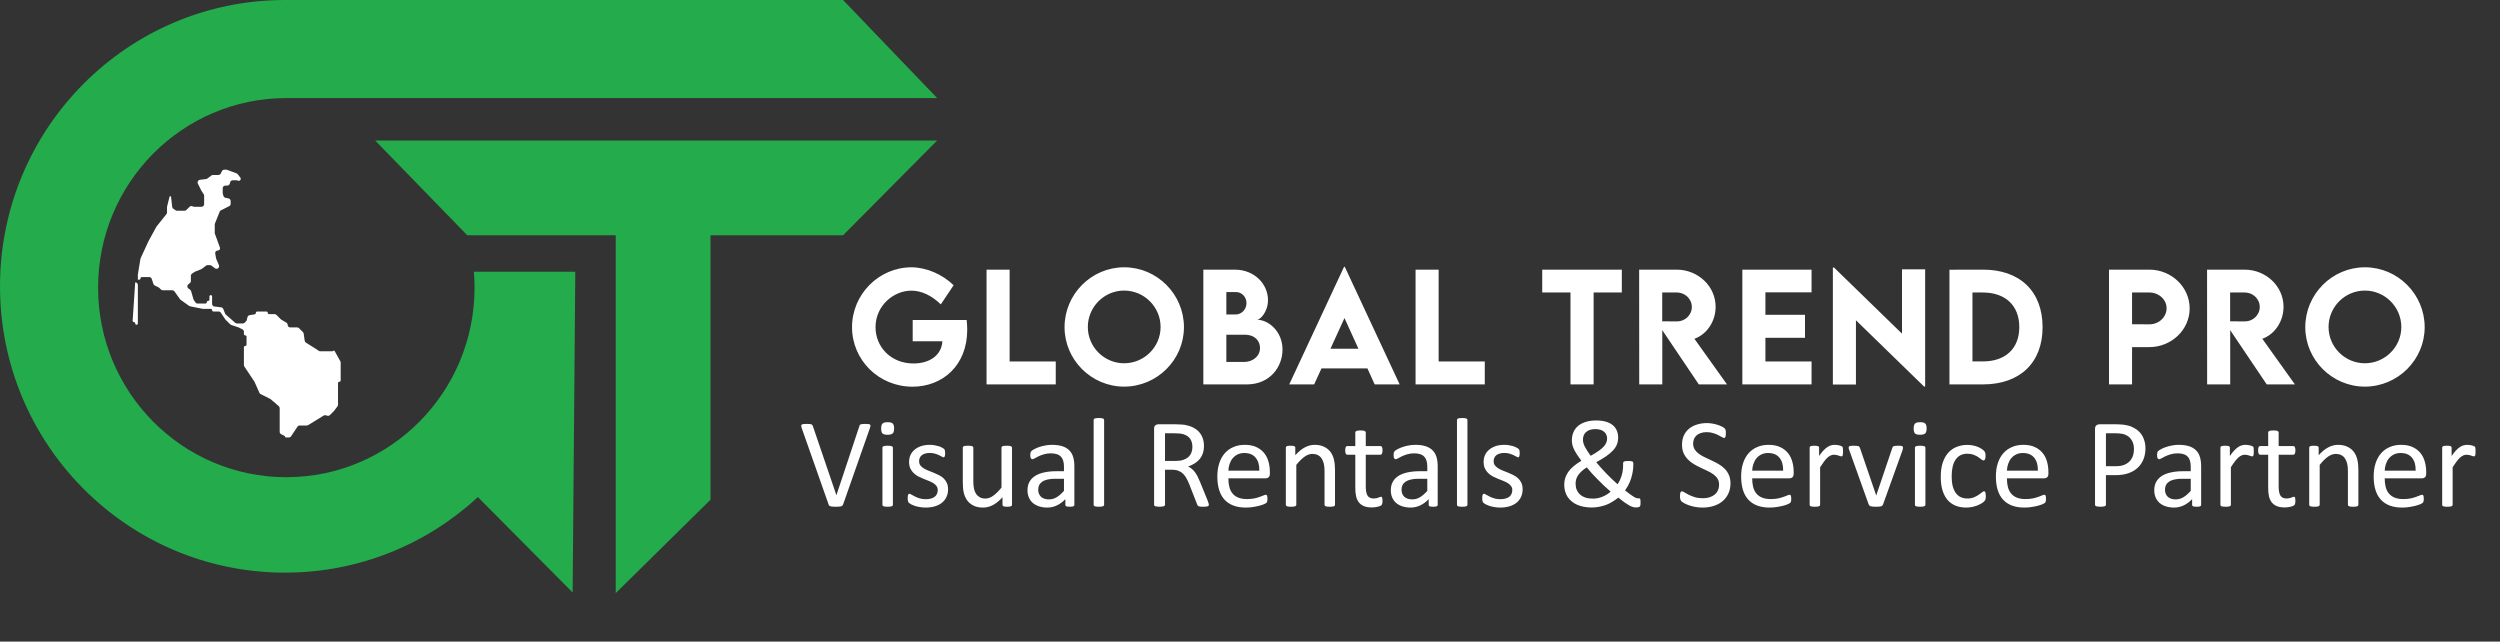
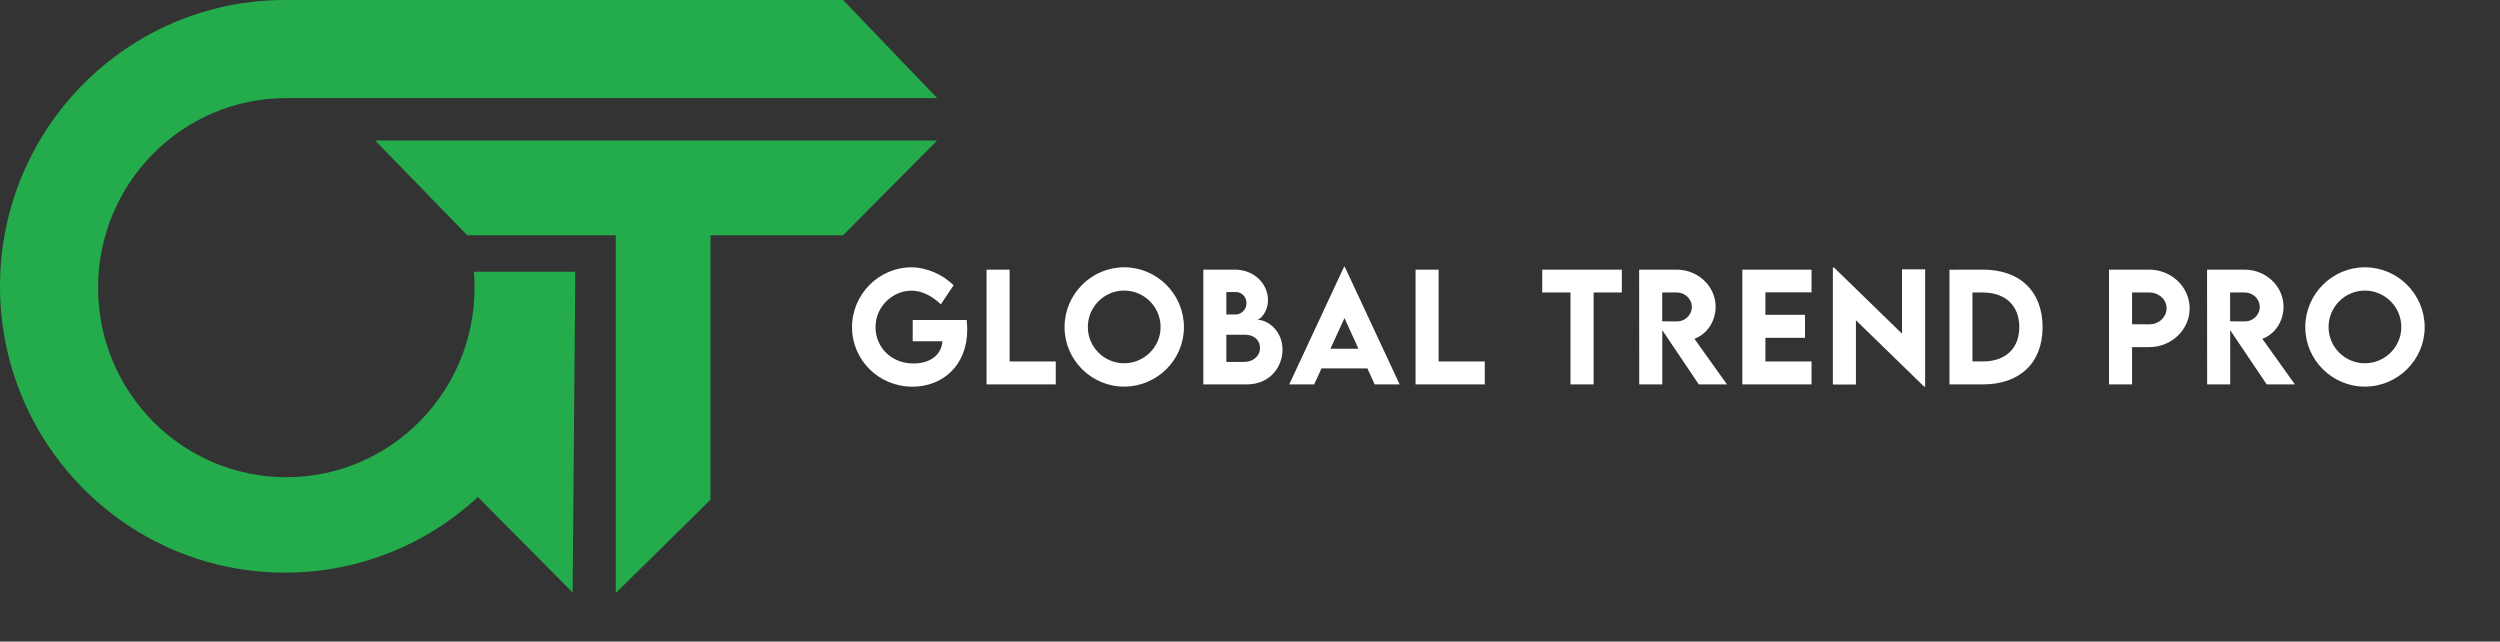
<svg xmlns="http://www.w3.org/2000/svg" width="943" height="242" viewBox="0 0 943 242" fill="none">
  <rect x="0" y="0" width="943" height="242" fill="#333333" stroke="none" />
-   <path d="M112.203 160.945L109.797 164.555C109.611 164.833 109.299 165 108.965 165H107.809C107.638 165 107.5 164.862 107.5 164.691C107.5 164.574 107.434 164.467 107.329 164.415L106.053 163.776C105.714 163.607 105.5 163.261 105.5 162.882V153.96C105.5 153.668 105.372 153.391 105.151 153.201L102.093 150.58C102.031 150.527 101.963 150.482 101.89 150.445L98.321 148.66C98.113 148.557 97.948 148.384 97.854 148.172L96.035 144.078C96.012 144.026 95.984 143.976 95.953 143.929L92.168 138.252C92.058 138.088 92 137.895 92 137.697V131C92 130.724 92.224 130.5 92.5 130.5C92.776 130.5 93 130.276 93 130V127C93 126.724 92.776 126.5 92.5 126.5C92.224 126.5 92 126.276 92 126V125.118C92 124.739 91.786 124.393 91.447 124.224L90.064 123.532C90.021 123.511 89.978 123.492 89.933 123.478L87.224 122.575C87.077 122.526 86.943 122.443 86.833 122.333L85.07 120.57C85.023 120.523 84.982 120.472 84.945 120.418L83.297 117.945C83.111 117.667 82.799 117.5 82.465 117.5H80.5C80.224 117.5 80 117.276 80 117C80 116.724 79.776 116.5 79.5 116.5H76.599C76.533 116.5 76.468 116.493 76.403 116.481L74 116L71.71 115.542C71.572 115.514 71.441 115.457 71.325 115.375L68.136 113.097C68.046 113.033 67.967 112.954 67.903 112.864L65.799 109.919C65.611 109.656 65.308 109.5 64.985 109.5H61.414C61.149 109.5 60.895 109.395 60.707 109.207L60.115 108.615C60.039 108.539 59.951 108.475 59.855 108.427L58.37 107.685C58.133 107.567 57.953 107.359 57.869 107.107L57.228 105.184C57.092 104.775 56.71 104.5 56.279 104.5H53.5C53.224 104.5 53 104.724 53 105C53 105.276 52.776 105.5 52.5 105.5H52L51 106.5C51.552 106.5 52 106.948 52 107.5V109.809V122C52 122.276 51.776 122.5 51.5 122.5C51.224 122.5 51 122.276 51 122V121.983C51 121.716 50.784 121.5 50.517 121.5C50.237 121.5 50.016 121.263 50.034 120.984L51 106.5L52 105.5V103.583C52 103.528 52.005 103.473 52.014 103.418L52.978 97.633C52.993 97.545 53.019 97.459 53.056 97.378L56 91L58.958 85.577C58.986 85.526 59.018 85.477 59.055 85.431L62.781 80.774C62.923 80.597 63 80.376 63 80.149V78.123C63 78.041 63.01 77.96 63.03 77.881L63.944 74.226C63.977 74.093 64.096 74 64.233 74C64.385 74 64.513 74.114 64.529 74.265L64.948 78.037C64.981 78.331 65.142 78.595 65.388 78.758L66.248 79.332C66.412 79.442 66.605 79.5 66.803 79.5H69.586C69.851 79.5 70.105 79.395 70.293 79.207L71.49 78.01C71.795 77.705 72.26 77.63 72.645 77.822L72.789 77.894C72.928 77.964 73.081 78 73.236 78H76C76.552 78 77 77.552 77 77V73.803C77 73.605 76.942 73.412 76.832 73.248L76 72L74.632 69.264C74.323 68.647 74.718 67.91 75.403 67.825L77.737 67.533C77.909 67.511 78.073 67.445 78.213 67.341L79.733 66.2C79.906 66.07 80.117 66 80.333 66H82.382C82.761 66 83.107 65.786 83.276 65.447L83.724 64.553C83.893 64.214 84.239 64 84.618 64H85.319C85.439 64 85.558 64.022 85.67 64.064L89.235 65.401C89.408 65.466 89.56 65.577 89.674 65.723L90.649 66.977C91.158 67.632 90.395 68.512 89.675 68.1C89.56 68.034 89.431 68 89.299 68H87.781C87.322 68 86.922 68.312 86.811 68.757L86.689 69.243C86.578 69.688 86.178 70 85.719 70H85C84.448 70 84 70.448 84 71V72.838C84 72.945 84.017 73.052 84.051 73.154L84.317 73.95C84.43 74.29 84.717 74.543 85.069 74.614L86.196 74.839C86.663 74.933 87 75.343 87 75.82V76.882C87 77.261 86.786 77.607 86.447 77.776L83.34 79.33C83.121 79.439 82.95 79.626 82.859 79.853L81.072 84.321C81.024 84.439 81 84.565 81 84.693V87.824C81 87.94 81.02 88.056 81.06 88.166L82.949 93.359C82.983 93.452 83 93.551 83 93.65C83 94.119 82.619 94.5 82.15 94.5H82.083C81.516 94.5 81.085 95.009 81.178 95.568L81.48 97.381C81.493 97.46 81.516 97.537 81.547 97.611L82.58 100.019C82.806 100.547 82.533 101.156 81.988 101.337C81.682 101.439 81.346 101.385 81.088 101.191L79.767 100.2C79.594 100.07 79.383 100 79.167 100H78.333C78.117 100 77.906 100.07 77.733 100.2L76.106 101.421C76.036 101.473 75.959 101.517 75.877 101.549L73.597 102.461C73.532 102.487 73.471 102.519 73.413 102.558L72.445 103.203C72.167 103.389 72 103.701 72 104.035V106C72 106.315 71.852 106.611 71.6 106.8L71.067 107.2C70.533 107.6 70.533 108.4 71.067 108.8L71.731 109.298C71.906 109.429 72.032 109.614 72.092 109.823L72.957 112.85C72.986 112.949 73.029 113.044 73.087 113.13L73.703 114.055C73.889 114.333 74.201 114.5 74.535 114.5H77H77.5C77.776 114.5 78 114.276 78 114C78 113.724 78.224 113.5 78.5 113.5C78.776 113.5 79 113.276 79 113V111.809C79 111.62 79.107 111.446 79.276 111.362C79.609 111.196 80 111.437 80 111.809V114.617C80 115.122 80.376 115.547 80.876 115.609L83.415 115.927C83.776 115.972 84.084 116.21 84.219 116.548L84.911 118.277C84.969 118.424 85.062 118.554 85.181 118.658L88.717 121.753C88.9 121.912 89.133 122 89.376 122H91.586C91.851 122 92.105 121.895 92.293 121.707L92.804 121.196C92.932 121.068 93.023 120.907 93.067 120.731L93.341 119.636C93.438 119.25 93.754 118.958 94.147 118.892L96.048 118.575C96.309 118.532 96.5 118.306 96.5 118.041C96.5 117.742 96.742 117.5 97.041 117.5H100.5C100.776 117.5 101 117.724 101 118C101 118.276 101.224 118.5 101.5 118.5H103.586C103.851 118.5 104.105 118.605 104.293 118.793L105.913 120.413C105.971 120.471 106.035 120.521 106.106 120.563L108.035 121.721C108.323 121.894 108.5 122.206 108.5 122.542C108.5 123.071 108.929 123.5 109.458 123.5H112.086C112.351 123.5 112.605 123.605 112.793 123.793L114.264 125.264C114.417 125.417 114.517 125.616 114.547 125.83L114.934 128.54C114.976 128.832 115.144 129.09 115.394 129.246L119 131.5L120.248 132.332C120.412 132.442 120.605 132.5 120.803 132.5H125.332C125.439 132.5 125.543 132.457 125.619 132.381C125.81 132.19 126.131 132.235 126.262 132.471L128.374 136.273C128.457 136.422 128.5 136.589 128.5 136.759V143.5C128.5 143.776 128.276 144 128 144C127.724 144 127.5 144.224 127.5 144.5V152.667C127.5 152.883 127.43 153.094 127.3 153.267L126.043 154.943C126.014 154.981 125.983 155.017 125.95 155.05L124.437 156.563C124.169 156.831 123.773 156.924 123.414 156.805L122.943 156.648C122.662 156.554 122.354 156.59 122.102 156.745L116.241 160.352C116.083 160.449 115.902 160.5 115.717 160.5H113.035C112.701 160.5 112.389 160.667 112.203 160.945Z" fill="white" />
  <path d="M0 108C0 167.647 48.129 216 107.5 216C135.565 216 161.119 205.195 180.263 187.5L216 223.5L217 102.5H178.754C178.917 104.478 179 106.479 179 108.5C179 147.988 147.212 180 108 180C68.788 180 37 147.988 37 108.5C37 69.012 68.788 37 108 37H353.5L318 0H107.5C48.129 0 0 48.353 0 108Z" fill="#23AB4C" />
  <path d="M232.257 223.715V88.754H213.298H176.258L141.5 53H200.035H353.5L318 88.754H268V188.5L232.257 223.715Z" fill="#23AB4C" />
  <path d="M364.624 120.696C364.758 121.958 364.839 123.167 364.839 124.348C364.839 137.937 355.466 145.859 344.187 145.859C331.431 145.859 321.387 135.762 321.387 123.408C321.387 111.028 331.484 100.823 343.865 100.823C349.478 100.876 355.466 103.455 359.709 107.59L354.875 114.814C351.492 111.511 347.625 109.631 343.757 109.631C337.043 109.631 330.249 115.325 330.249 123.408C330.249 130.928 336.104 137.104 344.563 137.104C350.74 137.104 355.171 133.936 355.466 128.726H344.268V120.696H364.624ZM380.83 136.353H398.232V145H372.129V101.709H380.83V136.353ZM424.025 145.833C411.672 145.833 401.547 135.735 401.547 123.408C401.547 110.974 411.672 100.823 424.052 100.823C436.432 100.823 446.584 110.974 446.584 123.408C446.584 135.735 436.432 145.833 424.025 145.833ZM424.025 137.024C431.598 137.024 437.775 130.874 437.775 123.354C437.775 115.781 431.598 109.604 424.025 109.604C416.479 109.604 410.329 115.781 410.329 123.354C410.329 130.874 416.479 137.024 424.025 137.024ZM474.203 120.615C478.366 120.615 483.763 124.912 483.763 131.868C483.763 138.259 479.171 145 470.255 145H453.9V101.709H465.717C473.397 101.709 478.285 107.349 478.285 113.176C478.285 117.769 475.25 120.615 474.203 120.615ZM466.254 110.168H462.575V118.628H466.093C468.16 118.628 470.175 116.855 470.175 114.331C470.175 111.887 468.268 110.168 466.254 110.168ZM469.45 136.514C472.269 136.514 475.277 134.58 475.277 131.25C475.277 128.752 473.558 126.255 469.423 126.255H462.575V136.514H469.45ZM518.526 145L515.787 138.958H498.465L495.699 145H486.3L506.978 100.635H507.247L527.953 145H518.526ZM501.849 131.545H512.403L507.14 119.971L501.849 131.545ZM542.654 136.353H560.057V145H533.953V101.709H542.654V136.353ZM611.75 101.709V110.33H601.115V145H592.387V110.33H581.726V101.709H611.75ZM651.428 145H640.793L627.016 124.536V145H618.315L618.288 101.709H632.414C640.497 101.709 647.131 107.939 647.131 115.728C647.131 121.287 643.774 126.147 639.128 127.786L651.428 145ZM626.989 110.33V121.206L632.575 121.233C635.529 121.26 638.161 118.87 638.161 115.781C638.161 112.693 635.502 110.33 632.575 110.33H626.989ZM683.317 110.276H665.914V118.735H680.846V127.41H665.914V136.353H683.317V145H657.213V101.709H683.317V110.276ZM717.435 101.602H726.163V145.806H725.76L700.06 120.803V145.054H691.358V100.903H691.788L717.435 125.852V101.602ZM747.928 101.709C761.92 101.682 770.46 109.9 770.46 123.408C770.46 136.836 761.92 145 747.928 145H735.333V101.736L747.928 101.709ZM747.982 136.326C756.495 136.326 761.678 131.438 761.678 123.381C761.678 115.271 756.468 110.33 747.901 110.33H744.007V136.326H747.982ZM795.513 145V101.709H810.713C819.092 101.709 825.94 108.289 825.94 116.345C825.94 124.375 819.092 130.928 810.713 130.928H804.214V145H795.513ZM810.713 122.334C814.311 122.361 817.239 119.622 817.239 116.265C817.239 112.988 814.311 110.33 810.713 110.33H804.214V122.307L810.713 122.334ZM865.644 145H855.009L841.232 124.536V145H832.531L832.504 101.709H846.63C854.714 101.709 861.347 107.939 861.347 115.728C861.347 121.287 857.99 126.147 853.344 127.786L865.644 145ZM841.205 110.33V121.206L846.791 121.233C849.745 121.26 852.377 118.87 852.377 115.781C852.377 112.693 849.719 110.33 846.791 110.33H841.205ZM892.028 145.833C879.674 145.833 869.55 135.735 869.55 123.408C869.55 110.974 879.674 100.823 892.055 100.823C904.435 100.823 914.586 110.974 914.586 123.408C914.586 135.735 904.435 145.833 892.028 145.833ZM892.028 137.024C899.601 137.024 905.778 130.874 905.778 123.354C905.778 115.781 899.601 109.604 892.028 109.604C884.481 109.604 878.332 115.781 878.332 123.354C878.332 130.874 884.481 137.024 892.028 137.024Z" fill="white" />
-   <path d="M318.019 190.282C317.955 190.458 317.867 190.601 317.755 190.713C317.644 190.825 317.484 190.912 317.277 190.976C317.085 191.04 316.83 191.08 316.511 191.096C316.208 191.128 315.825 191.144 315.363 191.144C315.012 191.144 314.701 191.136 314.43 191.12C314.174 191.12 313.951 191.104 313.76 191.072C313.568 191.04 313.401 191.008 313.257 190.976C313.13 190.928 313.018 190.872 312.922 190.809C312.827 190.745 312.747 190.673 312.683 190.593C312.635 190.498 312.587 190.386 312.54 190.258L302.419 161.5C302.291 161.149 302.22 160.869 302.204 160.662C302.204 160.439 302.275 160.271 302.419 160.16C302.562 160.048 302.794 159.976 303.113 159.944C303.432 159.912 303.862 159.896 304.405 159.896C304.851 159.896 305.202 159.912 305.458 159.944C305.729 159.96 305.936 160 306.08 160.064C306.223 160.128 306.327 160.215 306.391 160.327C306.47 160.423 306.542 160.55 306.606 160.71L315.482 186.765H315.506L324.144 160.758C324.191 160.582 324.247 160.439 324.311 160.327C324.375 160.215 324.486 160.128 324.646 160.064C324.806 160 325.029 159.96 325.316 159.944C325.603 159.912 325.986 159.896 326.464 159.896C326.959 159.896 327.35 159.92 327.637 159.968C327.924 160 328.115 160.072 328.211 160.184C328.323 160.295 328.362 160.463 328.331 160.686C328.315 160.893 328.243 161.173 328.115 161.523L318.019 190.282ZM336.8 190.402C336.8 190.529 336.768 190.641 336.705 190.737C336.641 190.817 336.537 190.888 336.394 190.952C336.25 191.016 336.051 191.064 335.795 191.096C335.54 191.128 335.213 191.144 334.814 191.144C334.432 191.144 334.113 191.128 333.857 191.096C333.602 191.064 333.395 191.016 333.235 190.952C333.092 190.888 332.988 190.817 332.924 190.737C332.876 190.641 332.853 190.529 332.853 190.402V168.869C332.853 168.757 332.876 168.653 332.924 168.558C332.988 168.462 333.092 168.382 333.235 168.318C333.395 168.255 333.602 168.207 333.857 168.175C334.113 168.143 334.432 168.127 334.814 168.127C335.213 168.127 335.54 168.143 335.795 168.175C336.051 168.207 336.25 168.255 336.394 168.318C336.537 168.382 336.641 168.462 336.705 168.558C336.768 168.653 336.8 168.757 336.8 168.869V190.402ZM337.255 161.595C337.255 162.52 337.079 163.15 336.729 163.485C336.378 163.82 335.732 163.988 334.791 163.988C333.865 163.988 333.227 163.828 332.876 163.509C332.542 163.174 332.374 162.552 332.374 161.643C332.374 160.718 332.549 160.088 332.9 159.753C333.251 159.418 333.897 159.25 334.838 159.25C335.764 159.25 336.394 159.418 336.729 159.753C337.079 160.072 337.255 160.686 337.255 161.595ZM357.616 184.54C357.616 185.641 357.408 186.622 356.994 187.483C356.595 188.344 356.021 189.07 355.271 189.66C354.521 190.25 353.628 190.697 352.591 191C351.555 191.303 350.414 191.455 349.17 191.455C348.404 191.455 347.671 191.391 346.969 191.263C346.283 191.152 345.661 191.008 345.103 190.833C344.56 190.641 344.098 190.45 343.715 190.258C343.332 190.051 343.053 189.868 342.877 189.708C342.702 189.549 342.574 189.325 342.495 189.038C342.415 188.751 342.375 188.36 342.375 187.866C342.375 187.563 342.391 187.307 342.423 187.1C342.455 186.893 342.495 186.725 342.542 186.598C342.59 186.47 342.654 186.382 342.734 186.334C342.83 186.271 342.933 186.239 343.045 186.239C343.22 186.239 343.476 186.35 343.811 186.574C344.161 186.781 344.584 187.012 345.079 187.268C345.589 187.523 346.187 187.762 346.873 187.985C347.559 188.193 348.348 188.296 349.242 188.296C349.912 188.296 350.518 188.225 351.06 188.081C351.602 187.938 352.073 187.73 352.472 187.459C352.87 187.172 353.174 186.813 353.381 186.382C353.604 185.952 353.716 185.441 353.716 184.851C353.716 184.245 353.556 183.735 353.237 183.32C352.934 182.905 352.528 182.538 352.017 182.219C351.507 181.9 350.932 181.621 350.294 181.382C349.656 181.127 348.994 180.863 348.309 180.592C347.639 180.321 346.977 180.018 346.323 179.683C345.685 179.332 345.111 178.91 344.6 178.415C344.09 177.921 343.675 177.33 343.356 176.645C343.053 175.959 342.901 175.137 342.901 174.18C342.901 173.335 343.061 172.529 343.38 171.764C343.715 170.982 344.209 170.304 344.863 169.73C345.517 169.14 346.331 168.669 347.304 168.318C348.293 167.967 349.441 167.792 350.749 167.792C351.323 167.792 351.897 167.84 352.472 167.936C353.046 168.031 353.564 168.151 354.027 168.294C354.489 168.438 354.88 168.597 355.199 168.773C355.534 168.932 355.781 169.076 355.941 169.204C356.116 169.331 356.228 169.443 356.276 169.539C356.34 169.634 356.38 169.746 356.396 169.874C356.427 169.985 356.451 170.129 356.467 170.304C356.499 170.48 356.515 170.695 356.515 170.95C356.515 171.221 356.499 171.461 356.467 171.668C356.451 171.859 356.411 172.019 356.348 172.146C356.3 172.274 356.236 172.37 356.156 172.434C356.076 172.481 355.989 172.505 355.893 172.505C355.75 172.505 355.542 172.418 355.271 172.242C355 172.067 354.649 171.883 354.218 171.692C353.788 171.485 353.277 171.293 352.687 171.118C352.113 170.942 351.451 170.854 350.701 170.854C350.031 170.854 349.441 170.934 348.931 171.094C348.42 171.237 347.998 171.453 347.663 171.74C347.344 172.011 347.096 172.338 346.921 172.721C346.761 173.104 346.682 173.518 346.682 173.965C346.682 174.587 346.841 175.113 347.16 175.544C347.479 175.959 347.894 176.326 348.404 176.645C348.915 176.964 349.497 177.251 350.151 177.506C350.805 177.761 351.467 178.024 352.137 178.295C352.823 178.567 353.493 178.87 354.146 179.205C354.816 179.54 355.407 179.946 355.917 180.425C356.427 180.903 356.834 181.478 357.137 182.147C357.456 182.817 357.616 183.615 357.616 184.54ZM381.733 190.402C381.733 190.529 381.701 190.641 381.637 190.737C381.589 190.817 381.494 190.888 381.35 190.952C381.207 191.016 381.015 191.064 380.776 191.096C380.553 191.128 380.273 191.144 379.938 191.144C379.572 191.144 379.269 191.128 379.029 191.096C378.806 191.064 378.623 191.016 378.479 190.952C378.351 190.888 378.264 190.817 378.216 190.737C378.168 190.641 378.144 190.529 378.144 190.402V187.555C376.916 188.91 375.704 189.899 374.507 190.521C373.311 191.144 372.099 191.455 370.871 191.455C369.435 191.455 368.223 191.215 367.234 190.737C366.261 190.258 365.471 189.612 364.865 188.799C364.259 187.969 363.82 187.012 363.549 185.928C363.294 184.827 363.167 183.495 363.167 181.932V168.869C363.167 168.741 363.19 168.637 363.238 168.558C363.302 168.462 363.414 168.382 363.573 168.318C363.733 168.239 363.94 168.191 364.195 168.175C364.451 168.143 364.77 168.127 365.152 168.127C365.535 168.127 365.854 168.143 366.109 168.175C366.365 168.191 366.564 168.239 366.708 168.318C366.867 168.382 366.979 168.462 367.042 168.558C367.106 168.637 367.138 168.741 367.138 168.869V181.406C367.138 182.666 367.226 183.679 367.401 184.444C367.593 185.194 367.872 185.84 368.239 186.382C368.622 186.909 369.1 187.323 369.674 187.626C370.249 187.914 370.918 188.057 371.684 188.057C372.673 188.057 373.654 187.706 374.627 187.004C375.616 186.303 376.661 185.274 377.761 183.918V168.869C377.761 168.741 377.785 168.637 377.833 168.558C377.897 168.462 378.008 168.382 378.168 168.318C378.327 168.239 378.527 168.191 378.766 168.175C379.021 168.143 379.348 168.127 379.747 168.127C380.13 168.127 380.449 168.143 380.704 168.175C380.959 168.191 381.159 168.239 381.302 168.318C381.446 168.382 381.549 168.462 381.613 168.558C381.693 168.637 381.733 168.741 381.733 168.869V190.402ZM405.252 190.426C405.252 190.617 405.188 190.761 405.061 190.856C404.933 190.952 404.757 191.024 404.534 191.072C404.311 191.12 403.984 191.144 403.553 191.144C403.139 191.144 402.804 191.12 402.548 191.072C402.309 191.024 402.134 190.952 402.022 190.856C401.91 190.761 401.854 190.617 401.854 190.426V188.272C400.913 189.277 399.861 190.059 398.696 190.617C397.548 191.175 396.328 191.455 395.036 191.455C393.903 191.455 392.874 191.303 391.949 191C391.04 190.713 390.258 190.29 389.604 189.732C388.966 189.174 388.464 188.488 388.097 187.674C387.746 186.861 387.571 185.936 387.571 184.899C387.571 183.687 387.818 182.634 388.312 181.741C388.807 180.847 389.517 180.106 390.442 179.516C391.367 178.925 392.5 178.487 393.839 178.2C395.179 177.897 396.687 177.745 398.361 177.745H401.328V176.07C401.328 175.241 401.24 174.507 401.065 173.869C400.889 173.231 400.602 172.705 400.204 172.29C399.821 171.859 399.318 171.54 398.696 171.333C398.074 171.11 397.309 170.998 396.399 170.998C395.426 170.998 394.549 171.118 393.768 171.357C393.002 171.58 392.324 171.835 391.734 172.123C391.16 172.394 390.673 172.649 390.274 172.888C389.892 173.111 389.604 173.223 389.413 173.223C389.285 173.223 389.174 173.191 389.078 173.127C388.982 173.064 388.895 172.968 388.815 172.84C388.751 172.713 388.703 172.553 388.671 172.362C388.639 172.154 388.624 171.931 388.624 171.692C388.624 171.293 388.647 170.982 388.695 170.759C388.759 170.52 388.895 170.296 389.102 170.089C389.325 169.882 389.7 169.642 390.227 169.371C390.753 169.084 391.359 168.829 392.045 168.605C392.731 168.366 393.48 168.175 394.294 168.031C395.107 167.872 395.929 167.792 396.758 167.792C398.306 167.792 399.621 167.967 400.706 168.318C401.791 168.669 402.668 169.188 403.338 169.874C404.008 170.543 404.494 171.381 404.797 172.386C405.1 173.391 405.252 174.563 405.252 175.903V190.426ZM401.328 180.592H397.955C396.87 180.592 395.929 180.688 395.131 180.879C394.334 181.055 393.672 181.326 393.146 181.693C392.619 182.044 392.228 182.474 391.973 182.985C391.734 183.479 391.614 184.054 391.614 184.708C391.614 185.824 391.965 186.717 392.667 187.387C393.385 188.041 394.382 188.368 395.658 188.368C396.694 188.368 397.652 188.105 398.529 187.579C399.422 187.052 400.355 186.247 401.328 185.162V180.592ZM416.473 190.402C416.473 190.529 416.441 190.641 416.377 190.737C416.314 190.817 416.21 190.888 416.066 190.952C415.923 191.016 415.723 191.064 415.468 191.096C415.213 191.128 414.886 191.144 414.487 191.144C414.104 191.144 413.785 191.128 413.53 191.096C413.275 191.064 413.068 191.016 412.908 190.952C412.765 190.888 412.661 190.817 412.597 190.737C412.549 190.641 412.525 190.529 412.525 190.402V158.437C412.525 158.309 412.549 158.198 412.597 158.102C412.661 158.006 412.765 157.927 412.908 157.863C413.068 157.799 413.275 157.751 413.53 157.719C413.785 157.687 414.104 157.671 414.487 157.671C414.886 157.671 415.213 157.687 415.468 157.719C415.723 157.751 415.923 157.799 416.066 157.863C416.21 157.927 416.314 158.006 416.377 158.102C416.441 158.198 416.473 158.309 416.473 158.437V190.402ZM455.975 190.378C455.975 190.506 455.951 190.617 455.903 190.713C455.855 190.809 455.751 190.888 455.592 190.952C455.432 191.016 455.209 191.064 454.922 191.096C454.635 191.128 454.252 191.144 453.773 191.144C453.359 191.144 453.016 191.128 452.745 191.096C452.489 191.064 452.282 191.016 452.123 190.952C451.963 190.872 451.835 190.769 451.74 190.641C451.66 190.514 451.588 190.354 451.524 190.163L448.677 182.865C448.342 182.036 447.991 181.278 447.625 180.592C447.274 179.89 446.851 179.292 446.356 178.798C445.862 178.287 445.28 177.897 444.61 177.625C443.94 177.338 443.134 177.195 442.193 177.195H439.442V190.378C439.442 190.506 439.402 190.617 439.322 190.713C439.258 190.809 439.147 190.888 438.987 190.952C438.844 191 438.636 191.04 438.365 191.072C438.11 191.12 437.783 191.144 437.384 191.144C436.986 191.144 436.651 191.12 436.379 191.072C436.124 191.04 435.917 191 435.757 190.952C435.598 190.888 435.486 190.809 435.422 190.713C435.359 190.617 435.327 190.506 435.327 190.378V161.715C435.327 161.093 435.486 160.662 435.805 160.423C436.14 160.168 436.491 160.04 436.858 160.04H443.438C444.219 160.04 444.865 160.064 445.375 160.112C445.902 160.144 446.372 160.184 446.787 160.231C447.983 160.439 449.036 160.766 449.945 161.212C450.87 161.659 451.644 162.225 452.266 162.911C452.888 163.597 453.351 164.387 453.654 165.28C453.973 166.157 454.132 167.13 454.132 168.199C454.132 169.236 453.989 170.169 453.702 170.998C453.431 171.812 453.032 172.537 452.505 173.175C451.979 173.797 451.349 174.34 450.615 174.802C449.882 175.265 449.06 175.656 448.151 175.975C448.661 176.198 449.124 176.485 449.539 176.836C449.953 177.171 450.336 177.578 450.687 178.056C451.054 178.535 451.397 179.085 451.716 179.707C452.035 180.329 452.354 181.031 452.673 181.812L455.448 188.631C455.672 189.206 455.815 189.612 455.879 189.852C455.943 190.075 455.975 190.25 455.975 190.378ZM449.778 168.629C449.778 167.417 449.507 166.396 448.964 165.567C448.422 164.722 447.513 164.115 446.237 163.749C445.838 163.637 445.383 163.557 444.873 163.509C444.379 163.461 443.725 163.438 442.911 163.438H439.442V173.869H443.461C444.546 173.869 445.479 173.742 446.261 173.486C447.058 173.215 447.72 172.848 448.247 172.386C448.773 171.907 449.156 171.349 449.395 170.711C449.65 170.073 449.778 169.379 449.778 168.629ZM478.991 178.702C478.991 179.324 478.832 179.771 478.513 180.042C478.21 180.297 477.859 180.425 477.46 180.425H463.344C463.344 181.621 463.463 182.698 463.703 183.655C463.942 184.612 464.341 185.433 464.899 186.119C465.457 186.805 466.183 187.331 467.076 187.698C467.969 188.065 469.062 188.249 470.354 188.249C471.375 188.249 472.284 188.169 473.082 188.009C473.879 187.834 474.565 187.642 475.139 187.435C475.729 187.228 476.208 187.044 476.575 186.885C476.958 186.709 477.245 186.622 477.436 186.622C477.548 186.622 477.643 186.653 477.723 186.717C477.819 186.765 477.891 186.845 477.938 186.957C477.986 187.068 478.018 187.228 478.034 187.435C478.066 187.626 478.082 187.866 478.082 188.153C478.082 188.36 478.074 188.544 478.058 188.703C478.042 188.847 478.018 188.982 477.986 189.11C477.97 189.222 477.931 189.325 477.867 189.421C477.819 189.517 477.747 189.612 477.651 189.708C477.572 189.788 477.316 189.931 476.886 190.139C476.455 190.33 475.897 190.521 475.211 190.713C474.525 190.904 473.728 191.072 472.818 191.215C471.925 191.375 470.968 191.455 469.947 191.455C468.177 191.455 466.622 191.207 465.282 190.713C463.958 190.218 462.841 189.485 461.932 188.512C461.023 187.539 460.337 186.319 459.875 184.851C459.412 183.384 459.181 181.677 459.181 179.731C459.181 177.881 459.42 176.222 459.898 174.754C460.377 173.271 461.063 172.019 461.956 170.998C462.865 169.961 463.958 169.172 465.234 168.629C466.51 168.071 467.938 167.792 469.517 167.792C471.207 167.792 472.643 168.063 473.823 168.605C475.02 169.148 476 169.882 476.766 170.807C477.532 171.716 478.09 172.792 478.441 174.037C478.808 175.265 478.991 176.581 478.991 177.984V178.702ZM475.02 177.53C475.067 175.456 474.605 173.829 473.632 172.649C472.675 171.469 471.247 170.878 469.349 170.878C468.376 170.878 467.523 171.062 466.789 171.429C466.055 171.796 465.441 172.282 464.947 172.888C464.452 173.494 464.069 174.204 463.798 175.018C463.527 175.815 463.376 176.653 463.344 177.53H475.02ZM503.563 190.402C503.563 190.529 503.531 190.641 503.467 190.737C503.403 190.817 503.3 190.888 503.156 190.952C503.013 191.016 502.813 191.064 502.558 191.096C502.303 191.128 501.984 191.144 501.601 191.144C501.202 191.144 500.875 191.128 500.62 191.096C500.365 191.064 500.166 191.016 500.022 190.952C499.878 190.888 499.775 190.817 499.711 190.737C499.647 190.641 499.615 190.529 499.615 190.402V177.793C499.615 176.565 499.52 175.576 499.328 174.826C499.137 174.076 498.858 173.431 498.491 172.888C498.124 172.346 497.645 171.931 497.055 171.644C496.481 171.357 495.811 171.213 495.045 171.213C494.056 171.213 493.068 171.564 492.079 172.266C491.09 172.968 490.053 173.997 488.968 175.353V190.402C488.968 190.529 488.936 190.641 488.873 190.737C488.809 190.817 488.705 190.888 488.562 190.952C488.418 191.016 488.219 191.064 487.963 191.096C487.708 191.128 487.381 191.144 486.982 191.144C486.6 191.144 486.281 191.128 486.025 191.096C485.77 191.064 485.563 191.016 485.403 190.952C485.26 190.888 485.156 190.817 485.092 190.737C485.044 190.641 485.021 190.529 485.021 190.402V168.869C485.021 168.741 485.044 168.637 485.092 168.558C485.14 168.462 485.236 168.382 485.379 168.318C485.523 168.239 485.706 168.191 485.93 168.175C486.153 168.143 486.448 168.127 486.815 168.127C487.166 168.127 487.453 168.143 487.676 168.175C487.916 168.191 488.099 168.239 488.227 168.318C488.354 168.382 488.442 168.462 488.49 168.558C488.554 168.637 488.585 168.741 488.585 168.869V171.716C489.798 170.36 491.002 169.371 492.198 168.749C493.41 168.111 494.631 167.792 495.859 167.792C497.294 167.792 498.499 168.039 499.472 168.534C500.461 169.012 501.258 169.658 501.864 170.472C502.47 171.285 502.901 172.242 503.156 173.343C503.427 174.427 503.563 175.735 503.563 177.267V190.402ZM521.483 188.823C521.483 189.285 521.451 189.652 521.388 189.923C521.324 190.194 521.228 190.394 521.101 190.521C520.973 190.649 520.782 190.769 520.526 190.88C520.271 190.992 519.976 191.08 519.641 191.144C519.322 191.223 518.979 191.287 518.612 191.335C518.245 191.383 517.879 191.407 517.512 191.407C516.395 191.407 515.438 191.263 514.641 190.976C513.843 190.673 513.189 190.226 512.679 189.636C512.168 189.03 511.793 188.272 511.554 187.363C511.331 186.438 511.219 185.354 511.219 184.109V171.524H508.205C507.965 171.524 507.774 171.397 507.63 171.142C507.487 170.886 507.415 170.472 507.415 169.897C507.415 169.594 507.431 169.339 507.463 169.132C507.511 168.924 507.567 168.757 507.63 168.629C507.694 168.486 507.774 168.39 507.87 168.342C507.981 168.278 508.101 168.247 508.229 168.247H511.219V163.126C511.219 163.015 511.243 162.911 511.291 162.815C511.355 162.72 511.458 162.64 511.602 162.576C511.762 162.496 511.969 162.441 512.224 162.409C512.479 162.377 512.798 162.361 513.181 162.361C513.58 162.361 513.907 162.377 514.162 162.409C514.417 162.441 514.617 162.496 514.76 162.576C514.904 162.64 515.007 162.72 515.071 162.815C515.135 162.911 515.167 163.015 515.167 163.126V168.247H520.694C520.821 168.247 520.933 168.278 521.029 168.342C521.125 168.39 521.204 168.486 521.268 168.629C521.348 168.757 521.404 168.924 521.436 169.132C521.467 169.339 521.483 169.594 521.483 169.897C521.483 170.472 521.412 170.886 521.268 171.142C521.125 171.397 520.933 171.524 520.694 171.524H515.167V183.535C515.167 185.019 515.382 186.143 515.813 186.909C516.26 187.658 517.049 188.033 518.182 188.033C518.549 188.033 518.875 188.001 519.163 187.938C519.45 187.858 519.705 187.778 519.928 187.698C520.152 187.618 520.343 187.547 520.502 187.483C520.662 187.403 520.806 187.363 520.933 187.363C521.013 187.363 521.085 187.387 521.148 187.435C521.228 187.467 521.284 187.539 521.316 187.65C521.364 187.762 521.404 187.914 521.436 188.105C521.467 188.296 521.483 188.536 521.483 188.823ZM542.299 190.426C542.299 190.617 542.235 190.761 542.107 190.856C541.98 190.952 541.804 191.024 541.581 191.072C541.358 191.12 541.031 191.144 540.6 191.144C540.185 191.144 539.85 191.12 539.595 191.072C539.356 191.024 539.181 190.952 539.069 190.856C538.957 190.761 538.901 190.617 538.901 190.426V188.272C537.96 189.277 536.908 190.059 535.743 190.617C534.595 191.175 533.375 191.455 532.083 191.455C530.95 191.455 529.921 191.303 528.996 191C528.087 190.713 527.305 190.29 526.651 189.732C526.013 189.174 525.511 188.488 525.144 187.674C524.793 186.861 524.618 185.936 524.618 184.899C524.618 183.687 524.865 182.634 525.359 181.741C525.854 180.847 526.564 180.106 527.489 179.516C528.414 178.925 529.546 178.487 530.886 178.2C532.226 177.897 533.733 177.745 535.408 177.745H538.375V176.07C538.375 175.241 538.287 174.507 538.112 173.869C537.936 173.231 537.649 172.705 537.25 172.29C536.868 171.859 536.365 171.54 535.743 171.333C535.121 171.11 534.355 170.998 533.446 170.998C532.473 170.998 531.596 171.118 530.814 171.357C530.049 171.58 529.371 171.835 528.781 172.123C528.207 172.394 527.72 172.649 527.321 172.888C526.938 173.111 526.651 173.223 526.46 173.223C526.332 173.223 526.221 173.191 526.125 173.127C526.029 173.064 525.942 172.968 525.862 172.84C525.798 172.713 525.75 172.553 525.718 172.362C525.686 172.154 525.67 171.931 525.67 171.692C525.67 171.293 525.694 170.982 525.742 170.759C525.806 170.52 525.942 170.296 526.149 170.089C526.372 169.882 526.747 169.642 527.273 169.371C527.8 169.084 528.406 168.829 529.092 168.605C529.778 168.366 530.527 168.175 531.341 168.031C532.154 167.872 532.976 167.792 533.805 167.792C535.352 167.792 536.668 167.967 537.753 168.318C538.838 168.669 539.715 169.188 540.385 169.874C541.055 170.543 541.541 171.381 541.844 172.386C542.147 173.391 542.299 174.563 542.299 175.903V190.426ZM538.375 180.592H535.001C533.917 180.592 532.976 180.688 532.178 180.879C531.381 181.055 530.719 181.326 530.192 181.693C529.666 182.044 529.275 182.474 529.02 182.985C528.781 183.479 528.661 184.054 528.661 184.708C528.661 185.824 529.012 186.717 529.714 187.387C530.432 188.041 531.429 188.368 532.705 188.368C533.741 188.368 534.698 188.105 535.576 187.579C536.469 187.052 537.402 186.247 538.375 185.162V180.592ZM553.52 190.402C553.52 190.529 553.488 190.641 553.424 190.737C553.361 190.817 553.257 190.888 553.113 190.952C552.97 191.016 552.77 191.064 552.515 191.096C552.26 191.128 551.933 191.144 551.534 191.144C551.151 191.144 550.832 191.128 550.577 191.096C550.322 191.064 550.115 191.016 549.955 190.952C549.812 190.888 549.708 190.817 549.644 190.737C549.596 190.641 549.572 190.529 549.572 190.402V158.437C549.572 158.309 549.596 158.198 549.644 158.102C549.708 158.006 549.812 157.927 549.955 157.863C550.115 157.799 550.322 157.751 550.577 157.719C550.832 157.687 551.151 157.671 551.534 157.671C551.933 157.671 552.26 157.687 552.515 157.719C552.77 157.751 552.97 157.799 553.113 157.863C553.257 157.927 553.361 158.006 553.424 158.102C553.488 158.198 553.52 158.309 553.52 158.437V190.402ZM574.335 184.54C574.335 185.641 574.128 186.622 573.713 187.483C573.315 188.344 572.74 189.07 571.991 189.66C571.241 190.25 570.348 190.697 569.311 191C568.274 191.303 567.134 191.455 565.89 191.455C565.124 191.455 564.39 191.391 563.688 191.263C563.003 191.152 562.381 191.008 561.822 190.833C561.28 190.641 560.817 190.45 560.435 190.258C560.052 190.051 559.773 189.868 559.597 189.708C559.422 189.549 559.294 189.325 559.214 189.038C559.135 188.751 559.095 188.36 559.095 187.866C559.095 187.563 559.111 187.307 559.143 187.1C559.174 186.893 559.214 186.725 559.262 186.598C559.31 186.47 559.374 186.382 559.454 186.334C559.549 186.271 559.653 186.239 559.765 186.239C559.94 186.239 560.195 186.35 560.53 186.574C560.881 186.781 561.304 187.012 561.798 187.268C562.309 187.523 562.907 187.762 563.593 187.985C564.279 188.193 565.068 188.296 565.961 188.296C566.631 188.296 567.237 188.225 567.78 188.081C568.322 187.938 568.793 187.73 569.191 187.459C569.59 187.172 569.893 186.813 570.101 186.382C570.324 185.952 570.436 185.441 570.436 184.851C570.436 184.245 570.276 183.735 569.957 183.32C569.654 182.905 569.247 182.538 568.737 182.219C568.226 181.9 567.652 181.621 567.014 181.382C566.376 181.127 565.714 180.863 565.028 180.592C564.358 180.321 563.696 180.018 563.042 179.683C562.404 179.332 561.83 178.91 561.32 178.415C560.809 177.921 560.395 177.33 560.076 176.645C559.773 175.959 559.621 175.137 559.621 174.18C559.621 173.335 559.781 172.529 560.1 171.764C560.435 170.982 560.929 170.304 561.583 169.73C562.237 169.14 563.05 168.669 564.023 168.318C565.012 167.967 566.161 167.792 567.469 167.792C568.043 167.792 568.617 167.84 569.191 167.936C569.766 168.031 570.284 168.151 570.747 168.294C571.209 168.438 571.6 168.597 571.919 168.773C572.254 168.932 572.501 169.076 572.661 169.204C572.836 169.331 572.948 169.443 572.996 169.539C573.059 169.634 573.099 169.746 573.115 169.874C573.147 169.985 573.171 170.129 573.187 170.304C573.219 170.48 573.235 170.695 573.235 170.95C573.235 171.221 573.219 171.461 573.187 171.668C573.171 171.859 573.131 172.019 573.067 172.146C573.02 172.274 572.956 172.37 572.876 172.434C572.796 172.481 572.708 172.505 572.613 172.505C572.469 172.505 572.262 172.418 571.991 172.242C571.72 172.067 571.369 171.883 570.938 171.692C570.507 171.485 569.997 171.293 569.407 171.118C568.833 170.942 568.171 170.854 567.421 170.854C566.751 170.854 566.161 170.934 565.65 171.094C565.14 171.237 564.717 171.453 564.382 171.74C564.063 172.011 563.816 172.338 563.641 172.721C563.481 173.104 563.401 173.518 563.401 173.965C563.401 174.587 563.561 175.113 563.88 175.544C564.199 175.959 564.614 176.326 565.124 176.645C565.634 176.964 566.217 177.251 566.871 177.506C567.525 177.761 568.187 178.024 568.856 178.295C569.542 178.567 570.212 178.87 570.866 179.205C571.536 179.54 572.126 179.946 572.637 180.425C573.147 180.903 573.554 181.478 573.857 182.147C574.176 182.817 574.335 183.615 574.335 184.54ZM590.031 182.841C590.031 181.964 590.15 181.135 590.39 180.353C590.629 179.556 591.004 178.79 591.514 178.056C592.025 177.306 592.687 176.589 593.5 175.903C594.329 175.201 595.326 174.499 596.491 173.797C595.853 172.936 595.302 172.154 594.84 171.453C594.393 170.751 594.018 170.097 593.715 169.491C593.428 168.885 593.221 168.31 593.093 167.768C592.966 167.21 592.902 166.652 592.902 166.093C592.902 165.104 593.069 164.163 593.404 163.27C593.739 162.361 594.274 161.563 595.007 160.877C595.757 160.176 596.714 159.625 597.878 159.227C599.043 158.812 600.454 158.604 602.113 158.604C603.517 158.604 604.729 158.756 605.75 159.059C606.787 159.362 607.64 159.793 608.31 160.351C608.996 160.909 609.506 161.587 609.841 162.385C610.192 163.166 610.368 164.044 610.368 165.017C610.368 165.958 610.216 166.819 609.913 167.601C609.61 168.382 609.124 169.14 608.454 169.874C607.784 170.607 606.922 171.341 605.87 172.075C604.833 172.792 603.573 173.55 602.089 174.348C602.632 175.002 603.222 175.688 603.86 176.405C604.498 177.107 605.16 177.817 605.846 178.535C606.548 179.252 607.257 179.962 607.975 180.664C608.709 181.35 609.427 182.012 610.128 182.65C610.447 182.219 610.735 181.733 610.99 181.19C611.245 180.632 611.468 180.05 611.66 179.444C611.851 178.822 611.995 178.192 612.09 177.554C612.186 176.916 612.234 176.27 612.234 175.616V174.754C612.234 174.595 612.258 174.467 612.306 174.372C612.369 174.26 612.465 174.172 612.593 174.108C612.72 174.029 612.904 173.973 613.143 173.941C613.398 173.909 613.725 173.893 614.124 173.893C614.475 173.893 614.77 173.901 615.009 173.917C615.264 173.933 615.472 173.973 615.631 174.037C615.791 174.084 615.903 174.172 615.966 174.3C616.046 174.411 616.086 174.571 616.086 174.778V175.376C616.086 176.27 616.006 177.147 615.847 178.008C615.703 178.87 615.496 179.715 615.225 180.544C614.969 181.358 614.642 182.139 614.244 182.889C613.861 183.639 613.43 184.333 612.952 184.971C613.669 185.545 614.292 186.023 614.818 186.406C615.36 186.789 615.815 187.1 616.182 187.339C616.564 187.579 616.875 187.746 617.115 187.842C617.37 187.938 617.577 187.985 617.737 187.985C617.896 187.985 618.048 187.977 618.191 187.961C618.335 187.945 618.447 187.969 618.526 188.033C618.622 188.097 618.694 188.225 618.742 188.416C618.79 188.607 618.813 188.903 618.813 189.301C618.813 189.7 618.806 190.019 618.79 190.258C618.774 190.498 618.742 190.681 618.694 190.809C618.662 190.92 618.598 191.016 618.502 191.096C618.407 191.175 618.231 191.247 617.976 191.311C617.721 191.375 617.386 191.407 616.971 191.407C616.652 191.407 616.301 191.351 615.918 191.239C615.536 191.128 615.089 190.936 614.579 190.665C614.068 190.378 613.47 189.995 612.784 189.517C612.114 189.038 611.325 188.432 610.416 187.698C609.746 188.241 609.036 188.743 608.286 189.206C607.552 189.668 606.763 190.067 605.917 190.402C605.088 190.721 604.211 190.968 603.286 191.144C602.376 191.335 601.388 191.431 600.319 191.431C599.314 191.431 598.357 191.343 597.448 191.167C596.555 190.992 595.725 190.745 594.959 190.426C594.194 190.091 593.508 189.676 592.902 189.182C592.296 188.687 591.777 188.129 591.347 187.507C590.932 186.869 590.605 186.159 590.366 185.377C590.142 184.596 590.031 183.75 590.031 182.841ZM597.089 165.782C597.089 166.213 597.145 166.652 597.256 167.098C597.384 167.545 597.567 168.015 597.807 168.51C598.062 168.988 598.365 169.507 598.716 170.065C599.083 170.623 599.513 171.245 600.008 171.931C601.172 171.277 602.145 170.679 602.927 170.137C603.724 169.578 604.362 169.044 604.841 168.534C605.319 168.023 605.662 167.513 605.87 167.002C606.093 166.492 606.205 165.95 606.205 165.375C606.205 164.913 606.117 164.474 605.941 164.06C605.782 163.629 605.519 163.254 605.152 162.935C604.785 162.6 604.322 162.337 603.764 162.146C603.206 161.954 602.536 161.858 601.754 161.858C600.909 161.858 600.191 161.97 599.601 162.193C599.027 162.401 598.548 162.688 598.166 163.055C597.799 163.406 597.528 163.82 597.352 164.299C597.177 164.777 597.089 165.272 597.089 165.782ZM594.313 182.435C594.313 183.264 594.449 184.022 594.72 184.708C595.007 185.393 595.422 185.992 595.964 186.502C596.507 186.996 597.185 187.387 597.998 187.674C598.812 187.945 599.753 188.081 600.821 188.081C601.475 188.081 602.113 188.017 602.735 187.89C603.357 187.746 603.948 187.563 604.506 187.339C605.08 187.1 605.622 186.821 606.133 186.502C606.643 186.167 607.114 185.816 607.544 185.449C606.715 184.731 605.886 183.99 605.056 183.224C604.243 182.443 603.453 181.661 602.688 180.879C601.922 180.098 601.18 179.324 600.462 178.559C599.761 177.777 599.115 177.019 598.524 176.286C597.727 176.796 597.057 177.306 596.515 177.817C595.988 178.311 595.558 178.814 595.223 179.324C594.904 179.819 594.672 180.321 594.529 180.832C594.385 181.342 594.313 181.876 594.313 182.435ZM652.74 182.315C652.74 183.766 652.469 185.058 651.927 186.191C651.4 187.323 650.659 188.288 649.702 189.086C648.761 189.868 647.644 190.458 646.352 190.856C645.076 191.255 643.696 191.455 642.213 191.455C641.176 191.455 640.211 191.367 639.318 191.191C638.441 191.016 637.651 190.801 636.949 190.545C636.263 190.29 635.681 190.027 635.203 189.756C634.74 189.485 634.413 189.253 634.222 189.062C634.046 188.871 633.911 188.631 633.815 188.344C633.735 188.041 633.695 187.642 633.695 187.148C633.695 186.797 633.711 186.51 633.743 186.287C633.775 186.047 633.823 185.856 633.887 185.712C633.951 185.569 634.03 185.473 634.126 185.425C634.222 185.361 634.333 185.33 634.461 185.33C634.684 185.33 634.995 185.465 635.394 185.736C635.809 186.007 636.335 186.303 636.973 186.622C637.611 186.941 638.377 187.244 639.27 187.531C640.179 187.802 641.224 187.938 642.404 187.938C643.298 187.938 644.111 187.818 644.845 187.579C645.594 187.339 646.232 187.004 646.759 186.574C647.301 186.127 647.716 185.585 648.003 184.947C648.29 184.309 648.434 183.583 648.434 182.77C648.434 181.892 648.234 181.143 647.835 180.521C647.437 179.898 646.91 179.356 646.256 178.894C645.602 178.415 644.853 177.984 644.007 177.602C643.178 177.203 642.325 176.804 641.447 176.405C640.57 175.991 639.717 175.536 638.887 175.042C638.058 174.547 637.316 173.965 636.662 173.295C636.008 172.625 635.474 171.843 635.059 170.95C634.66 170.041 634.461 168.956 634.461 167.696C634.461 166.404 634.692 165.256 635.155 164.251C635.633 163.23 636.287 162.377 637.117 161.691C637.962 161.005 638.959 160.487 640.107 160.136C641.272 159.769 642.524 159.585 643.864 159.585C644.55 159.585 645.236 159.649 645.921 159.777C646.623 159.889 647.277 160.048 647.883 160.255C648.505 160.447 649.056 160.67 649.534 160.925C650.013 161.165 650.324 161.364 650.467 161.523C650.627 161.667 650.73 161.787 650.778 161.882C650.826 161.962 650.866 162.074 650.898 162.217C650.93 162.345 650.954 162.504 650.97 162.696C650.986 162.887 650.994 163.134 650.994 163.438C650.994 163.725 650.978 163.98 650.946 164.203C650.93 164.426 650.898 164.618 650.85 164.777C650.802 164.921 650.73 165.033 650.635 165.112C650.555 165.176 650.459 165.208 650.348 165.208C650.172 165.208 649.893 165.096 649.51 164.873C649.143 164.65 648.689 164.403 648.146 164.131C647.604 163.844 646.958 163.589 646.208 163.366C645.475 163.126 644.645 163.007 643.72 163.007C642.859 163.007 642.109 163.126 641.471 163.366C640.833 163.589 640.307 163.892 639.892 164.275C639.477 164.658 639.166 165.112 638.959 165.639C638.752 166.165 638.648 166.723 638.648 167.313C638.648 168.175 638.847 168.917 639.246 169.539C639.645 170.161 640.171 170.711 640.825 171.189C641.495 171.668 642.253 172.107 643.098 172.505C643.944 172.904 644.805 173.311 645.682 173.726C646.559 174.124 647.421 174.571 648.266 175.065C649.111 175.544 649.861 176.118 650.515 176.788C651.185 177.442 651.719 178.224 652.118 179.133C652.533 180.026 652.74 181.087 652.74 182.315ZM676.57 178.702C676.57 179.324 676.411 179.771 676.092 180.042C675.789 180.297 675.438 180.425 675.039 180.425H660.923C660.923 181.621 661.042 182.698 661.282 183.655C661.521 184.612 661.92 185.433 662.478 186.119C663.036 186.805 663.762 187.331 664.655 187.698C665.549 188.065 666.641 188.249 667.933 188.249C668.954 188.249 669.863 188.169 670.661 188.009C671.458 187.834 672.144 187.642 672.718 187.435C673.308 187.228 673.787 187.044 674.154 186.885C674.537 186.709 674.824 186.622 675.015 186.622C675.127 186.622 675.222 186.653 675.302 186.717C675.398 186.765 675.47 186.845 675.518 186.957C675.565 187.068 675.597 187.228 675.613 187.435C675.645 187.626 675.661 187.866 675.661 188.153C675.661 188.36 675.653 188.544 675.637 188.703C675.621 188.847 675.597 188.982 675.565 189.11C675.549 189.222 675.51 189.325 675.446 189.421C675.398 189.517 675.326 189.612 675.23 189.708C675.151 189.788 674.896 189.931 674.465 190.139C674.034 190.33 673.476 190.521 672.79 190.713C672.104 190.904 671.307 191.072 670.397 191.215C669.504 191.375 668.547 191.455 667.526 191.455C665.756 191.455 664.201 191.207 662.861 190.713C661.537 190.218 660.42 189.485 659.511 188.512C658.602 187.539 657.916 186.319 657.454 184.851C656.991 183.384 656.76 181.677 656.76 179.731C656.76 177.881 656.999 176.222 657.478 174.754C657.956 173.271 658.642 172.019 659.535 170.998C660.444 169.961 661.537 169.172 662.813 168.629C664.089 168.071 665.517 167.792 667.096 167.792C668.786 167.792 670.222 168.063 671.402 168.605C672.599 169.148 673.58 169.882 674.345 170.807C675.111 171.716 675.669 172.792 676.02 174.037C676.387 175.265 676.57 176.581 676.57 177.984V178.702ZM672.599 177.53C672.646 175.456 672.184 173.829 671.211 172.649C670.254 171.469 668.826 170.878 666.928 170.878C665.955 170.878 665.102 171.062 664.368 171.429C663.634 171.796 663.02 172.282 662.526 172.888C662.031 173.494 661.649 174.204 661.377 175.018C661.106 175.815 660.955 176.653 660.923 177.53H672.599ZM695.185 170.28C695.185 170.631 695.177 170.926 695.161 171.166C695.145 171.405 695.113 171.596 695.065 171.74C695.017 171.867 694.953 171.971 694.874 172.051C694.81 172.115 694.714 172.146 694.586 172.146C694.459 172.146 694.299 172.115 694.108 172.051C693.932 171.971 693.725 171.899 693.486 171.835C693.263 171.756 693.007 171.684 692.72 171.62C692.433 171.556 692.122 171.524 691.787 171.524C691.388 171.524 690.998 171.604 690.615 171.764C690.232 171.923 689.825 172.186 689.395 172.553C688.98 172.92 688.541 173.407 688.079 174.013C687.616 174.619 687.106 175.361 686.547 176.238V190.402C686.547 190.529 686.515 190.641 686.452 190.737C686.388 190.817 686.284 190.888 686.141 190.952C685.997 191.016 685.798 191.064 685.542 191.096C685.287 191.128 684.96 191.144 684.562 191.144C684.179 191.144 683.86 191.128 683.604 191.096C683.349 191.064 683.142 191.016 682.982 190.952C682.839 190.888 682.735 190.817 682.671 190.737C682.624 190.641 682.6 190.529 682.6 190.402V168.869C682.6 168.741 682.624 168.637 682.671 168.558C682.719 168.462 682.815 168.382 682.958 168.318C683.102 168.239 683.285 168.191 683.509 168.175C683.732 168.143 684.027 168.127 684.394 168.127C684.745 168.127 685.032 168.143 685.255 168.175C685.495 168.191 685.678 168.239 685.806 168.318C685.933 168.382 686.021 168.462 686.069 168.558C686.133 168.637 686.165 168.741 686.165 168.869V172.003C686.755 171.142 687.305 170.44 687.815 169.897C688.342 169.355 688.836 168.932 689.299 168.629C689.761 168.31 690.216 168.095 690.663 167.983C691.125 167.856 691.588 167.792 692.05 167.792C692.258 167.792 692.489 167.808 692.744 167.84C693.015 167.856 693.294 167.896 693.582 167.959C693.869 168.023 694.124 168.095 694.347 168.175C694.586 168.255 694.754 168.334 694.85 168.414C694.945 168.494 695.009 168.574 695.041 168.653C695.073 168.717 695.097 168.805 695.113 168.917C695.145 169.028 695.161 169.196 695.161 169.419C695.177 169.626 695.185 169.913 695.185 170.28ZM717.818 168.821C717.818 168.885 717.81 168.956 717.794 169.036C717.794 169.1 717.786 169.172 717.771 169.251C717.755 169.331 717.731 169.419 717.699 169.515C717.683 169.61 717.659 169.714 717.627 169.826L710.282 190.282C710.218 190.458 710.13 190.601 710.019 190.713C709.923 190.825 709.771 190.912 709.564 190.976C709.357 191.04 709.093 191.08 708.774 191.096C708.455 191.128 708.057 191.144 707.578 191.144C707.1 191.144 706.701 191.128 706.382 191.096C706.063 191.064 705.8 191.016 705.592 190.952C705.401 190.888 705.249 190.801 705.138 190.689C705.026 190.577 704.938 190.442 704.875 190.282L697.553 169.826C697.489 169.634 697.434 169.467 697.386 169.323C697.354 169.18 697.33 169.076 697.314 169.012C697.314 168.932 697.314 168.869 697.314 168.821C697.314 168.693 697.346 168.582 697.41 168.486C697.473 168.39 697.577 168.318 697.721 168.271C697.88 168.207 698.08 168.167 698.319 168.151C698.574 168.135 698.885 168.127 699.252 168.127C699.715 168.127 700.081 168.143 700.353 168.175C700.64 168.191 700.855 168.231 700.999 168.294C701.158 168.358 701.27 168.438 701.333 168.534C701.413 168.629 701.485 168.749 701.549 168.893L707.626 186.646L707.722 186.933L707.793 186.646L713.799 168.893C713.831 168.749 713.887 168.629 713.966 168.534C714.046 168.438 714.158 168.358 714.301 168.294C714.461 168.231 714.668 168.191 714.923 168.175C715.194 168.143 715.545 168.127 715.976 168.127C716.343 168.127 716.646 168.135 716.885 168.151C717.125 168.167 717.308 168.207 717.436 168.271C717.579 168.334 717.675 168.414 717.723 168.51C717.786 168.59 717.818 168.693 717.818 168.821ZM726.264 190.402C726.264 190.529 726.232 190.641 726.168 190.737C726.105 190.817 726.001 190.888 725.857 190.952C725.714 191.016 725.514 191.064 725.259 191.096C725.004 191.128 724.677 191.144 724.278 191.144C723.896 191.144 723.576 191.128 723.321 191.096C723.066 191.064 722.859 191.016 722.699 190.952C722.556 190.888 722.452 190.817 722.388 190.737C722.34 190.641 722.316 190.529 722.316 190.402V168.869C722.316 168.757 722.34 168.653 722.388 168.558C722.452 168.462 722.556 168.382 722.699 168.318C722.859 168.255 723.066 168.207 723.321 168.175C723.576 168.143 723.896 168.127 724.278 168.127C724.677 168.127 725.004 168.143 725.259 168.175C725.514 168.207 725.714 168.255 725.857 168.318C726.001 168.382 726.105 168.462 726.168 168.558C726.232 168.653 726.264 168.757 726.264 168.869V190.402ZM726.719 161.595C726.719 162.52 726.543 163.15 726.192 163.485C725.841 163.82 725.195 163.988 724.254 163.988C723.329 163.988 722.691 163.828 722.34 163.509C722.005 163.174 721.838 162.552 721.838 161.643C721.838 160.718 722.013 160.088 722.364 159.753C722.715 159.418 723.361 159.25 724.302 159.25C725.227 159.25 725.857 159.418 726.192 159.753C726.543 160.072 726.719 160.686 726.719 161.595ZM749.042 187.124C749.042 187.395 749.034 187.634 749.018 187.842C749.002 188.033 748.97 188.201 748.922 188.344C748.89 188.472 748.842 188.591 748.778 188.703C748.73 188.799 748.603 188.95 748.396 189.158C748.204 189.349 747.869 189.596 747.391 189.899C746.912 190.187 746.37 190.45 745.764 190.689C745.174 190.912 744.528 191.096 743.826 191.239C743.124 191.383 742.398 191.455 741.648 191.455C740.101 191.455 738.729 191.199 737.533 190.689C736.337 190.179 735.332 189.437 734.519 188.464C733.721 187.475 733.107 186.271 732.676 184.851C732.262 183.416 732.054 181.765 732.054 179.898C732.054 177.777 732.309 175.959 732.82 174.443C733.346 172.912 734.056 171.66 734.949 170.687C735.858 169.714 736.919 168.996 738.131 168.534C739.36 168.055 740.683 167.816 742.103 167.816C742.789 167.816 743.451 167.88 744.089 168.007C744.743 168.135 745.341 168.302 745.883 168.51C746.426 168.717 746.904 168.956 747.319 169.228C747.75 169.499 748.061 169.73 748.252 169.921C748.443 170.113 748.571 170.264 748.635 170.376C748.715 170.488 748.778 170.623 748.826 170.783C748.874 170.926 748.906 171.094 748.922 171.285C748.938 171.477 748.946 171.716 748.946 172.003C748.946 172.625 748.874 173.064 748.73 173.319C748.587 173.558 748.411 173.678 748.204 173.678C747.965 173.678 747.686 173.55 747.367 173.295C747.064 173.024 746.673 172.729 746.194 172.41C745.716 172.091 745.134 171.804 744.448 171.548C743.778 171.277 742.98 171.142 742.055 171.142C740.157 171.142 738.698 171.875 737.677 173.343C736.672 174.794 736.169 176.908 736.169 179.683C736.169 181.071 736.297 182.291 736.552 183.344C736.823 184.381 737.214 185.25 737.725 185.952C738.235 186.653 738.857 187.18 739.591 187.531C740.34 187.866 741.194 188.033 742.151 188.033C743.06 188.033 743.858 187.89 744.543 187.603C745.229 187.315 745.819 187.004 746.314 186.669C746.824 186.319 747.247 186.007 747.582 185.736C747.933 185.449 748.204 185.306 748.396 185.306C748.507 185.306 748.603 185.338 748.683 185.401C748.762 185.465 748.826 185.577 748.874 185.736C748.938 185.88 748.978 186.071 748.994 186.311C749.026 186.534 749.042 186.805 749.042 187.124ZM772.656 178.702C772.656 179.324 772.497 179.771 772.178 180.042C771.875 180.297 771.524 180.425 771.125 180.425H757.009C757.009 181.621 757.128 182.698 757.368 183.655C757.607 184.612 758.006 185.433 758.564 186.119C759.122 186.805 759.848 187.331 760.741 187.698C761.634 188.065 762.727 188.249 764.019 188.249C765.04 188.249 765.949 188.169 766.747 188.009C767.544 187.834 768.23 187.642 768.804 187.435C769.394 187.228 769.873 187.044 770.24 186.885C770.623 186.709 770.91 186.622 771.101 186.622C771.213 186.622 771.308 186.653 771.388 186.717C771.484 186.765 771.556 186.845 771.604 186.957C771.651 187.068 771.683 187.228 771.699 187.435C771.731 187.626 771.747 187.866 771.747 188.153C771.747 188.36 771.739 188.544 771.723 188.703C771.707 188.847 771.683 188.982 771.651 189.11C771.635 189.222 771.596 189.325 771.532 189.421C771.484 189.517 771.412 189.612 771.316 189.708C771.237 189.788 770.981 189.931 770.551 190.139C770.12 190.33 769.562 190.521 768.876 190.713C768.19 190.904 767.393 191.072 766.483 191.215C765.59 191.375 764.633 191.455 763.612 191.455C761.842 191.455 760.287 191.207 758.947 190.713C757.623 190.218 756.506 189.485 755.597 188.512C754.688 187.539 754.002 186.319 753.54 184.851C753.077 183.384 752.846 181.677 752.846 179.731C752.846 177.881 753.085 176.222 753.563 174.754C754.042 173.271 754.728 172.019 755.621 170.998C756.53 169.961 757.623 169.172 758.899 168.629C760.175 168.071 761.603 167.792 763.182 167.792C764.872 167.792 766.308 168.063 767.488 168.605C768.685 169.148 769.666 169.882 770.431 170.807C771.197 171.716 771.755 172.792 772.106 174.037C772.473 175.265 772.656 176.581 772.656 177.984V178.702ZM768.685 177.53C768.732 175.456 768.27 173.829 767.297 172.649C766.34 171.469 764.912 170.878 763.014 170.878C762.041 170.878 761.188 171.062 760.454 171.429C759.72 171.796 759.106 172.282 758.612 172.888C758.117 173.494 757.735 174.204 757.463 175.018C757.192 175.815 757.041 176.653 757.009 177.53H768.685ZM809.263 169.108C809.263 170.655 809.007 172.051 808.497 173.295C807.987 174.539 807.253 175.6 806.296 176.477C805.355 177.354 804.19 178.032 802.803 178.511C801.431 178.989 799.788 179.229 797.874 179.229H794.357V190.378C794.357 190.506 794.317 190.617 794.237 190.713C794.174 190.809 794.062 190.888 793.902 190.952C793.759 191 793.551 191.04 793.28 191.072C793.025 191.12 792.698 191.144 792.299 191.144C791.901 191.144 791.566 191.12 791.294 191.072C791.039 191.04 790.832 191 790.672 190.952C790.513 190.888 790.401 190.809 790.337 190.713C790.274 190.617 790.242 190.506 790.242 190.378V161.811C790.242 161.173 790.409 160.718 790.744 160.447C791.079 160.176 791.454 160.04 791.869 160.04H798.496C799.166 160.04 799.804 160.072 800.41 160.136C801.032 160.184 801.758 160.303 802.587 160.495C803.433 160.67 804.286 161.013 805.147 161.523C806.025 162.018 806.766 162.632 807.373 163.366C807.979 164.099 808.441 164.953 808.76 165.926C809.095 166.883 809.263 167.944 809.263 169.108ZM804.932 169.443C804.932 168.183 804.693 167.13 804.214 166.285C803.752 165.439 803.17 164.809 802.468 164.395C801.782 163.98 801.064 163.717 800.314 163.605C799.581 163.493 798.863 163.438 798.161 163.438H794.357V175.855H798.065C799.31 175.855 800.338 175.695 801.152 175.376C801.981 175.057 802.675 174.619 803.233 174.061C803.792 173.486 804.214 172.808 804.501 172.027C804.789 171.229 804.932 170.368 804.932 169.443ZM830.27 190.426C830.27 190.617 830.206 190.761 830.078 190.856C829.951 190.952 829.775 191.024 829.552 191.072C829.328 191.12 829.001 191.144 828.571 191.144C828.156 191.144 827.821 191.12 827.566 191.072C827.327 191.024 827.151 190.952 827.04 190.856C826.928 190.761 826.872 190.617 826.872 190.426V188.272C825.931 189.277 824.878 190.059 823.714 190.617C822.565 191.175 821.345 191.455 820.053 191.455C818.921 191.455 817.892 191.303 816.967 191C816.058 190.713 815.276 190.29 814.622 189.732C813.984 189.174 813.482 188.488 813.115 187.674C812.764 186.861 812.588 185.936 812.588 184.899C812.588 183.687 812.836 182.634 813.33 181.741C813.825 180.847 814.534 180.106 815.459 179.516C816.385 178.925 817.517 178.487 818.857 178.2C820.197 177.897 821.704 177.745 823.379 177.745H826.346V176.07C826.346 175.241 826.258 174.507 826.083 173.869C825.907 173.231 825.62 172.705 825.221 172.29C824.838 171.859 824.336 171.54 823.714 171.333C823.092 171.11 822.326 170.998 821.417 170.998C820.444 170.998 819.567 171.118 818.785 171.357C818.02 171.58 817.342 171.835 816.751 172.123C816.177 172.394 815.691 172.649 815.292 172.888C814.909 173.111 814.622 173.223 814.431 173.223C814.303 173.223 814.191 173.191 814.096 173.127C814 173.064 813.912 172.968 813.833 172.84C813.769 172.713 813.721 172.553 813.689 172.362C813.657 172.154 813.641 171.931 813.641 171.692C813.641 171.293 813.665 170.982 813.713 170.759C813.777 170.52 813.912 170.296 814.12 170.089C814.343 169.882 814.718 169.642 815.244 169.371C815.771 169.084 816.377 168.829 817.062 168.605C817.748 168.366 818.498 168.175 819.312 168.031C820.125 167.872 820.946 167.792 821.776 167.792C823.323 167.792 824.639 167.967 825.724 168.318C826.808 168.669 827.686 169.188 828.355 169.874C829.025 170.543 829.512 171.381 829.815 172.386C830.118 173.391 830.27 174.563 830.27 175.903V190.426ZM826.346 180.592H822.972C821.888 180.592 820.946 180.688 820.149 180.879C819.351 181.055 818.689 181.326 818.163 181.693C817.637 182.044 817.246 182.474 816.991 182.985C816.751 183.479 816.632 184.054 816.632 184.708C816.632 185.824 816.983 186.717 817.685 187.387C818.402 188.041 819.399 188.368 820.675 188.368C821.712 188.368 822.669 188.105 823.546 187.579C824.44 187.052 825.373 186.247 826.346 185.162V180.592ZM850.128 170.28C850.128 170.631 850.12 170.926 850.104 171.166C850.088 171.405 850.056 171.596 850.008 171.74C849.96 171.867 849.897 171.971 849.817 172.051C849.753 172.115 849.657 172.146 849.53 172.146C849.402 172.146 849.243 172.115 849.051 172.051C848.876 171.971 848.668 171.899 848.429 171.835C848.206 171.756 847.951 171.684 847.664 171.62C847.376 171.556 847.065 171.524 846.73 171.524C846.332 171.524 845.941 171.604 845.558 171.764C845.175 171.923 844.769 172.186 844.338 172.553C843.923 172.92 843.485 173.407 843.022 174.013C842.559 174.619 842.049 175.361 841.491 176.238V190.402C841.491 190.529 841.459 190.641 841.395 190.737C841.331 190.817 841.228 190.888 841.084 190.952C840.94 191.016 840.741 191.064 840.486 191.096C840.231 191.128 839.904 191.144 839.505 191.144C839.122 191.144 838.803 191.128 838.548 191.096C838.293 191.064 838.085 191.016 837.926 190.952C837.782 190.888 837.679 190.817 837.615 190.737C837.567 190.641 837.543 190.529 837.543 190.402V168.869C837.543 168.741 837.567 168.637 837.615 168.558C837.663 168.462 837.758 168.382 837.902 168.318C838.045 168.239 838.229 168.191 838.452 168.175C838.675 168.143 838.971 168.127 839.337 168.127C839.688 168.127 839.975 168.143 840.199 168.175C840.438 168.191 840.621 168.239 840.749 168.318C840.877 168.382 840.964 168.462 841.012 168.558C841.076 168.637 841.108 168.741 841.108 168.869V172.003C841.698 171.142 842.248 170.44 842.759 169.897C843.285 169.355 843.78 168.932 844.242 168.629C844.705 168.31 845.159 168.095 845.606 167.983C846.069 167.856 846.531 167.792 846.994 167.792C847.201 167.792 847.432 167.808 847.688 167.84C847.959 167.856 848.238 167.896 848.525 167.959C848.812 168.023 849.067 168.095 849.291 168.175C849.53 168.255 849.697 168.334 849.793 168.414C849.889 168.494 849.952 168.574 849.984 168.653C850.016 168.717 850.04 168.805 850.056 168.917C850.088 169.028 850.104 169.196 850.104 169.419C850.12 169.626 850.128 169.913 850.128 170.28ZM865.823 188.823C865.823 189.285 865.791 189.652 865.728 189.923C865.664 190.194 865.568 190.394 865.44 190.521C865.313 190.649 865.121 190.769 864.866 190.88C864.611 190.992 864.316 191.08 863.981 191.144C863.662 191.223 863.319 191.287 862.952 191.335C862.585 191.383 862.218 191.407 861.852 191.407C860.735 191.407 859.778 191.263 858.98 190.976C858.183 190.673 857.529 190.226 857.019 189.636C856.508 189.03 856.133 188.272 855.894 187.363C855.671 186.438 855.559 185.354 855.559 184.109V171.524H852.544C852.305 171.524 852.114 171.397 851.97 171.142C851.827 170.886 851.755 170.472 851.755 169.897C851.755 169.594 851.771 169.339 851.803 169.132C851.851 168.924 851.906 168.757 851.97 168.629C852.034 168.486 852.114 168.39 852.209 168.342C852.321 168.278 852.441 168.247 852.568 168.247H855.559V163.126C855.559 163.015 855.583 162.911 855.631 162.815C855.695 162.72 855.798 162.64 855.942 162.576C856.101 162.496 856.309 162.441 856.564 162.409C856.819 162.377 857.138 162.361 857.521 162.361C857.92 162.361 858.247 162.377 858.502 162.409C858.757 162.441 858.957 162.496 859.1 162.576C859.244 162.64 859.347 162.72 859.411 162.815C859.475 162.911 859.507 163.015 859.507 163.126V168.247H865.034C865.161 168.247 865.273 168.278 865.369 168.342C865.464 168.39 865.544 168.486 865.608 168.629C865.688 168.757 865.743 168.924 865.775 169.132C865.807 169.339 865.823 169.594 865.823 169.897C865.823 170.472 865.751 170.886 865.608 171.142C865.464 171.397 865.273 171.524 865.034 171.524H859.507V183.535C859.507 185.019 859.722 186.143 860.153 186.909C860.599 187.658 861.389 188.033 862.521 188.033C862.888 188.033 863.215 188.001 863.502 187.938C863.79 187.858 864.045 187.778 864.268 187.698C864.491 187.618 864.683 187.547 864.842 187.483C865.002 187.403 865.145 187.363 865.273 187.363C865.353 187.363 865.424 187.387 865.488 187.435C865.568 187.467 865.624 187.539 865.656 187.65C865.704 187.762 865.743 187.914 865.775 188.105C865.807 188.296 865.823 188.536 865.823 188.823ZM889.582 190.402C889.582 190.529 889.55 190.641 889.486 190.737C889.422 190.817 889.318 190.888 889.175 190.952C889.031 191.016 888.832 191.064 888.577 191.096C888.321 191.128 888.002 191.144 887.62 191.144C887.221 191.144 886.894 191.128 886.639 191.096C886.383 191.064 886.184 191.016 886.041 190.952C885.897 190.888 885.793 190.817 885.729 190.737C885.666 190.641 885.634 190.529 885.634 190.402V177.793C885.634 176.565 885.538 175.576 885.347 174.826C885.155 174.076 884.876 173.431 884.509 172.888C884.142 172.346 883.664 171.931 883.074 171.644C882.5 171.357 881.83 171.213 881.064 171.213C880.075 171.213 879.086 171.564 878.097 172.266C877.108 172.968 876.071 173.997 874.987 175.353V190.402C874.987 190.529 874.955 190.641 874.891 190.737C874.827 190.817 874.724 190.888 874.58 190.952C874.437 191.016 874.237 191.064 873.982 191.096C873.727 191.128 873.4 191.144 873.001 191.144C872.618 191.144 872.299 191.128 872.044 191.096C871.789 191.064 871.581 191.016 871.422 190.952C871.278 190.888 871.175 190.817 871.111 190.737C871.063 190.641 871.039 190.529 871.039 190.402V168.869C871.039 168.741 871.063 168.637 871.111 168.558C871.159 168.462 871.254 168.382 871.398 168.318C871.542 168.239 871.725 168.191 871.948 168.175C872.172 168.143 872.467 168.127 872.833 168.127C873.184 168.127 873.472 168.143 873.695 168.175C873.934 168.191 874.118 168.239 874.245 168.318C874.373 168.382 874.46 168.462 874.508 168.558C874.572 168.637 874.604 168.741 874.604 168.869V171.716C875.816 170.36 877.021 169.371 878.217 168.749C879.429 168.111 880.649 167.792 881.877 167.792C883.313 167.792 884.517 168.039 885.49 168.534C886.479 169.012 887.277 169.658 887.883 170.472C888.489 171.285 888.92 172.242 889.175 173.343C889.446 174.427 889.582 175.735 889.582 177.267V190.402ZM915.158 178.702C915.158 179.324 914.999 179.771 914.68 180.042C914.377 180.297 914.026 180.425 913.627 180.425H899.511C899.511 181.621 899.63 182.698 899.87 183.655C900.109 184.612 900.508 185.433 901.066 186.119C901.624 186.805 902.35 187.331 903.243 187.698C904.136 188.065 905.229 188.249 906.521 188.249C907.542 188.249 908.451 188.169 909.249 188.009C910.046 187.834 910.732 187.642 911.306 187.435C911.896 187.228 912.375 187.044 912.742 186.885C913.125 186.709 913.412 186.622 913.603 186.622C913.715 186.622 913.81 186.653 913.89 186.717C913.986 186.765 914.058 186.845 914.105 186.957C914.153 187.068 914.185 187.228 914.201 187.435C914.233 187.626 914.249 187.866 914.249 188.153C914.249 188.36 914.241 188.544 914.225 188.703C914.209 188.847 914.185 188.982 914.153 189.11C914.137 189.222 914.097 189.325 914.034 189.421C913.986 189.517 913.914 189.612 913.818 189.708C913.739 189.788 913.483 189.931 913.053 190.139C912.622 190.33 912.064 190.521 911.378 190.713C910.692 190.904 909.895 191.072 908.985 191.215C908.092 191.375 907.135 191.455 906.114 191.455C904.344 191.455 902.789 191.207 901.449 190.713C900.125 190.218 899.008 189.485 898.099 188.512C897.19 187.539 896.504 186.319 896.042 184.851C895.579 183.384 895.348 181.677 895.348 179.731C895.348 177.881 895.587 176.222 896.065 174.754C896.544 173.271 897.23 172.019 898.123 170.998C899.032 169.961 900.125 169.172 901.401 168.629C902.677 168.071 904.104 167.792 905.684 167.792C907.374 167.792 908.81 168.063 909.99 168.605C911.187 169.148 912.167 169.882 912.933 170.807C913.699 171.716 914.257 172.792 914.608 174.037C914.975 175.265 915.158 176.581 915.158 177.984V178.702ZM911.187 177.53C911.234 175.456 910.772 173.829 909.799 172.649C908.842 171.469 907.414 170.878 905.516 170.878C904.543 170.878 903.69 171.062 902.956 171.429C902.222 171.796 901.608 172.282 901.114 172.888C900.619 173.494 900.236 174.204 899.965 175.018C899.694 175.815 899.543 176.653 899.511 177.53H911.187ZM933.772 170.28C933.772 170.631 933.764 170.926 933.749 171.166C933.733 171.405 933.701 171.596 933.653 171.74C933.605 171.867 933.541 171.971 933.461 172.051C933.398 172.115 933.302 172.146 933.174 172.146C933.047 172.146 932.887 172.115 932.696 172.051C932.52 171.971 932.313 171.899 932.074 171.835C931.85 171.756 931.595 171.684 931.308 171.62C931.021 171.556 930.71 171.524 930.375 171.524C929.976 171.524 929.585 171.604 929.203 171.764C928.82 171.923 928.413 172.186 927.982 172.553C927.568 172.92 927.129 173.407 926.667 174.013C926.204 174.619 925.694 175.361 925.135 176.238V190.402C925.135 190.529 925.103 190.641 925.04 190.737C924.976 190.817 924.872 190.888 924.729 190.952C924.585 191.016 924.386 191.064 924.13 191.096C923.875 191.128 923.548 191.144 923.149 191.144C922.767 191.144 922.448 191.128 922.192 191.096C921.937 191.064 921.73 191.016 921.57 190.952C921.427 190.888 921.323 190.817 921.259 190.737C921.211 190.641 921.188 190.529 921.188 190.402V168.869C921.188 168.741 921.211 168.637 921.259 168.558C921.307 168.462 921.403 168.382 921.546 168.318C921.69 168.239 921.873 168.191 922.097 168.175C922.32 168.143 922.615 168.127 922.982 168.127C923.333 168.127 923.62 168.143 923.843 168.175C924.083 168.191 924.266 168.239 924.394 168.318C924.521 168.382 924.609 168.462 924.657 168.558C924.721 168.637 924.752 168.741 924.752 168.869V172.003C925.343 171.142 925.893 170.44 926.403 169.897C926.93 169.355 927.424 168.932 927.887 168.629C928.349 168.31 928.804 168.095 929.25 167.983C929.713 167.856 930.176 167.792 930.638 167.792C930.846 167.792 931.077 167.808 931.332 167.84C931.603 167.856 931.882 167.896 932.169 167.959C932.457 168.023 932.712 168.095 932.935 168.175C933.174 168.255 933.342 168.334 933.438 168.414C933.533 168.494 933.597 168.574 933.629 168.653C933.661 168.717 933.685 168.805 933.701 168.917C933.733 169.028 933.749 169.196 933.749 169.419C933.764 169.626 933.772 169.913 933.772 170.28Z" fill="white" />
</svg>